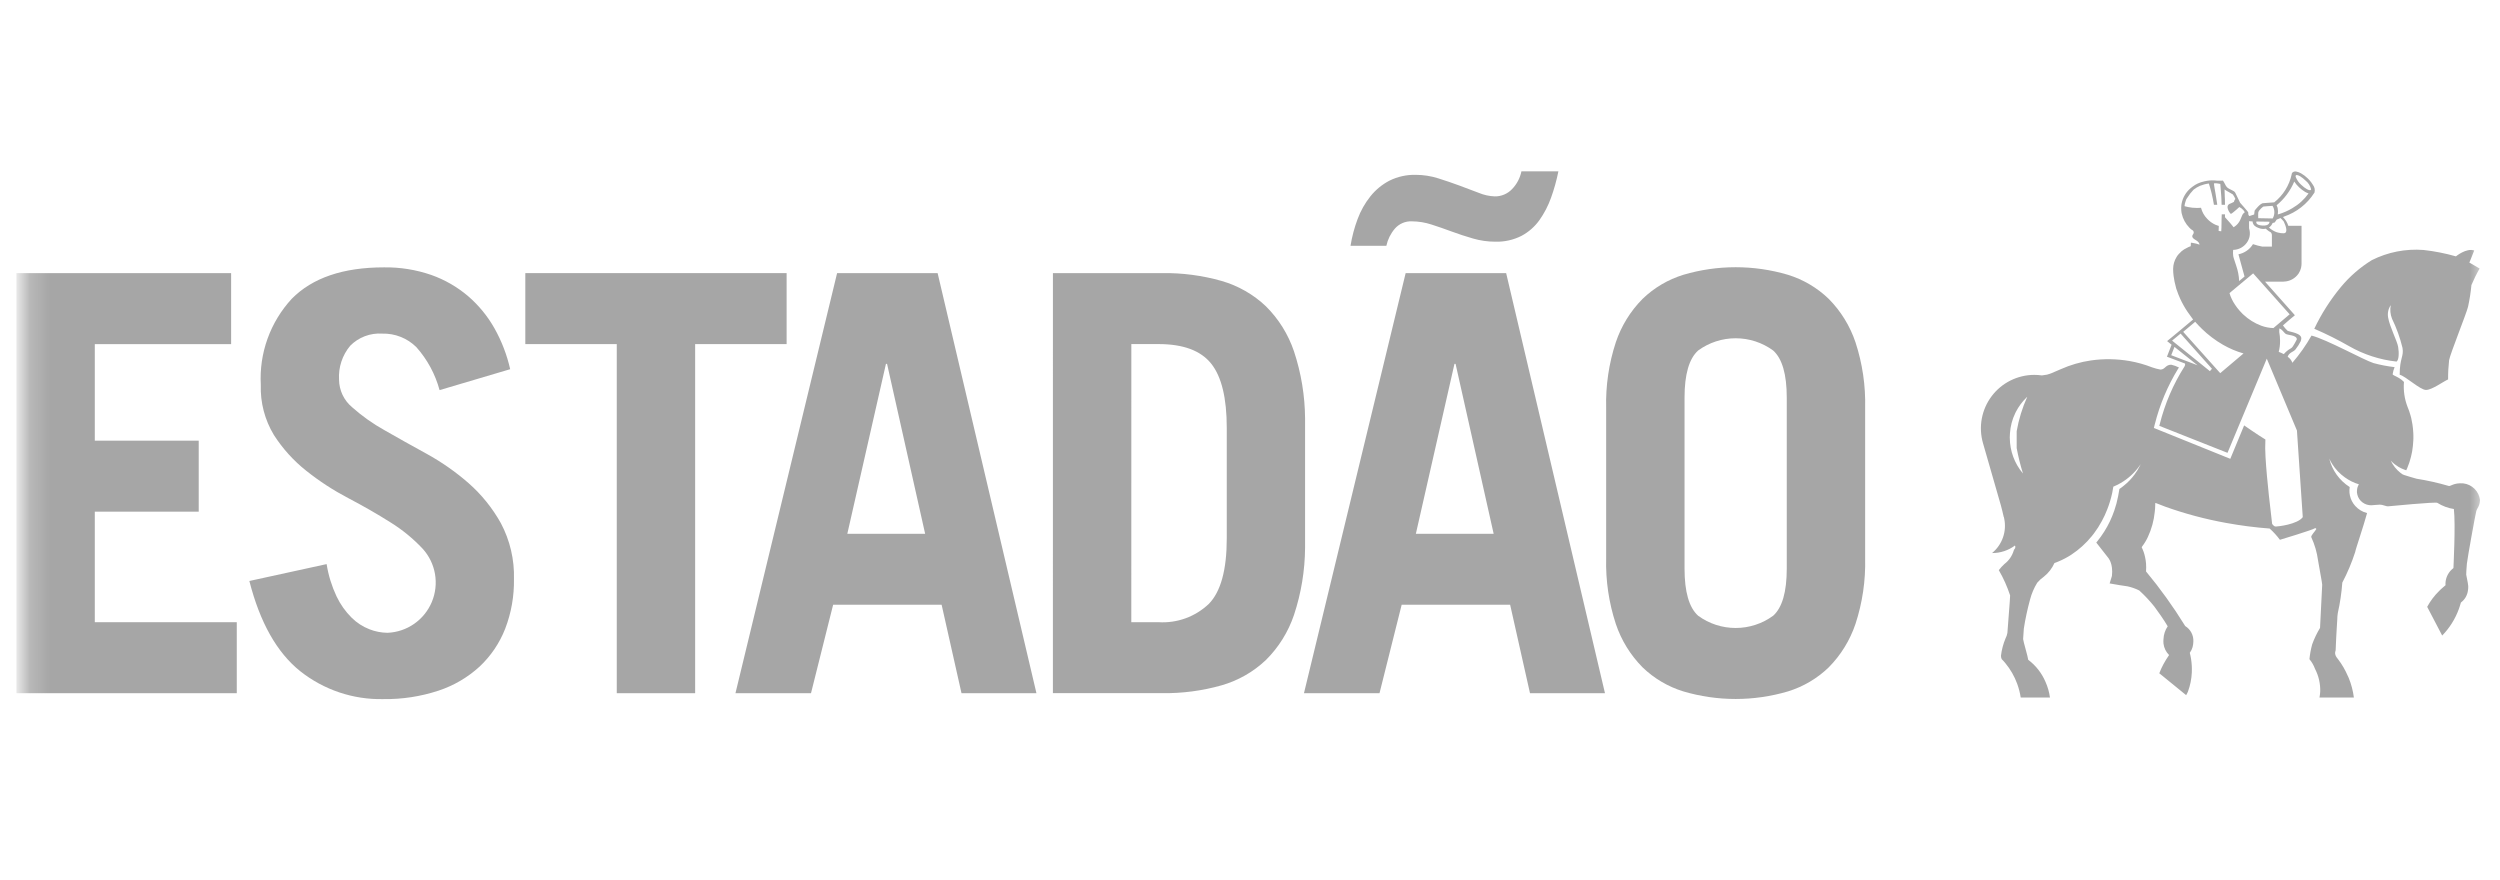
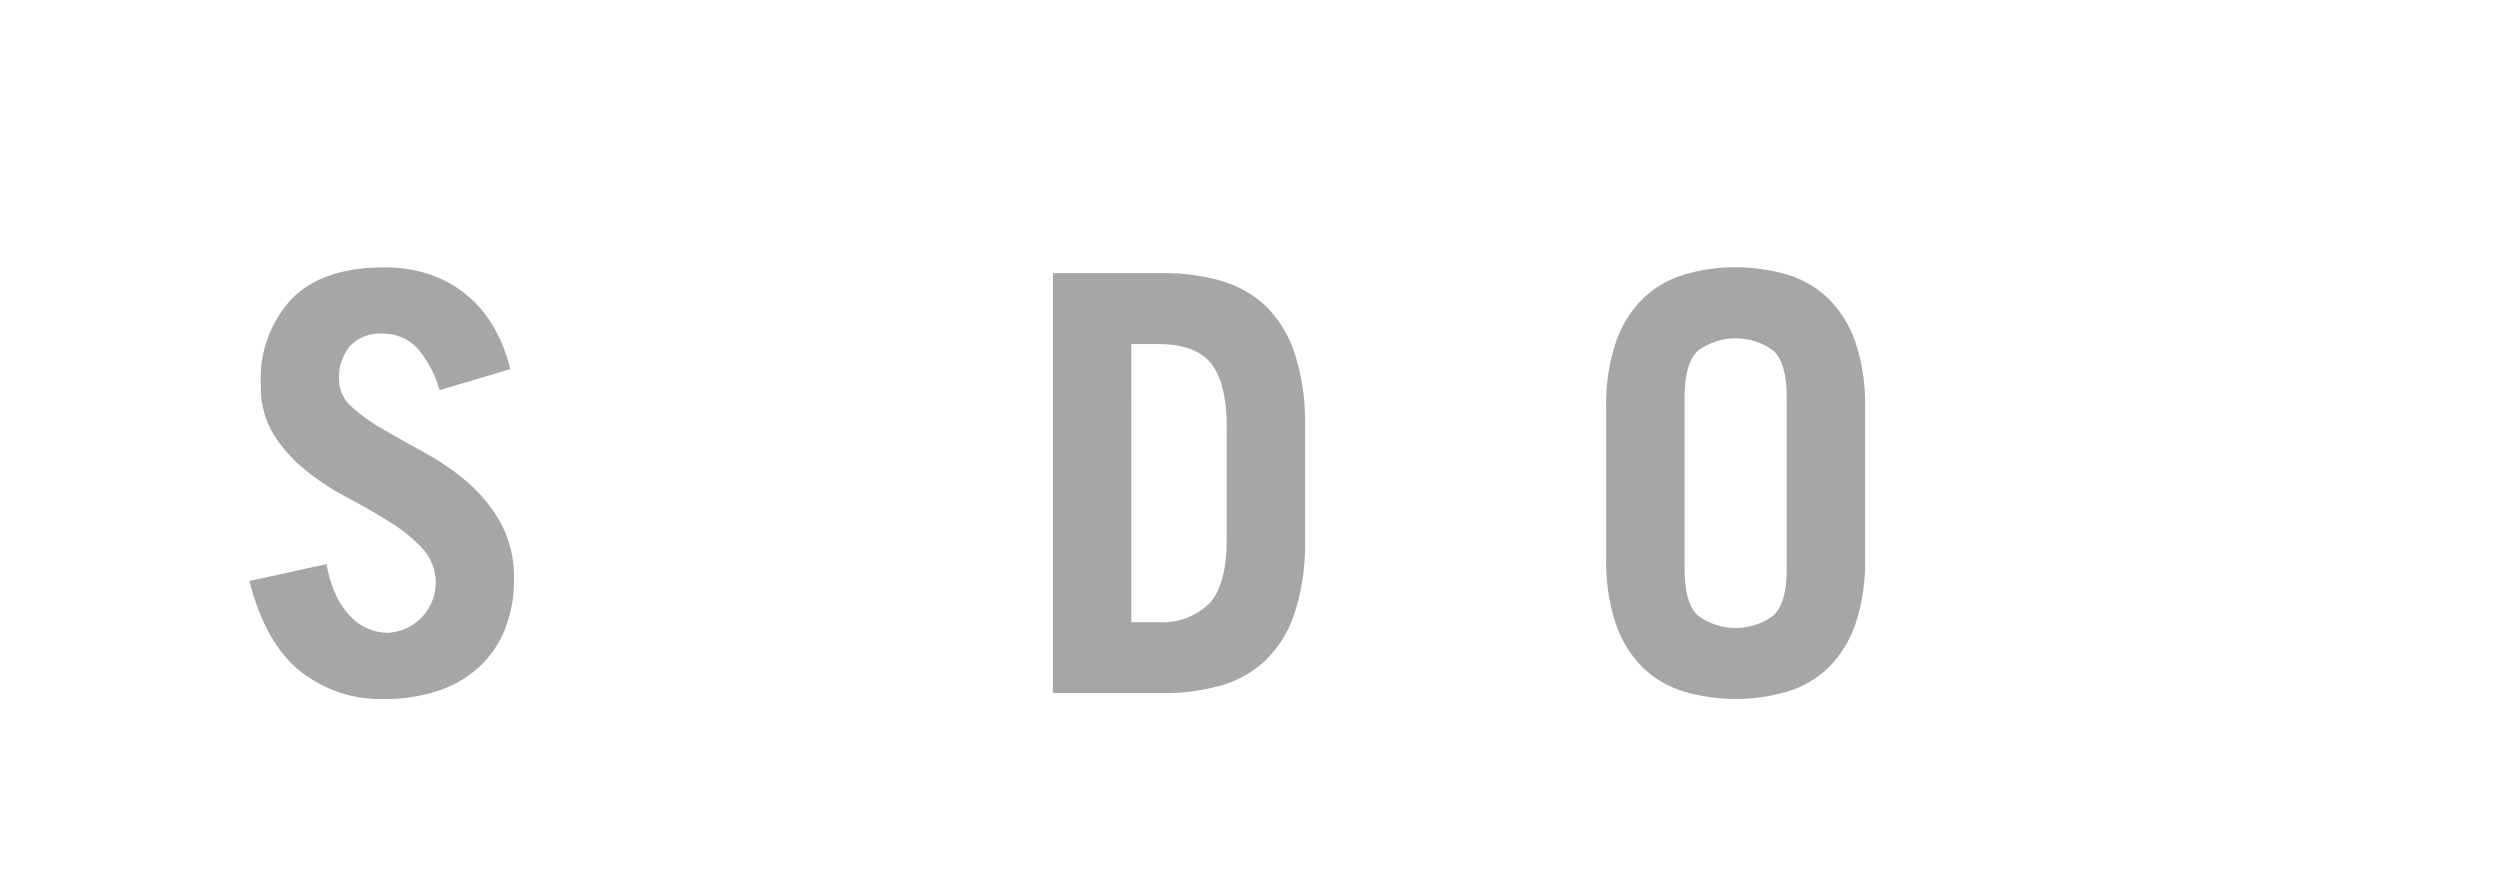
<svg xmlns="http://www.w3.org/2000/svg" width="125" height="44" viewBox="0 0 125 44" fill="none">
  <mask id="mask0_8562_44" style="mask-type:luminance" maskUnits="userSpaceOnUse" x="1" y="0" width="124" height="43">
    <path d="M124.205 0.631H1.205V42.631H124.205V0.631Z" fill="white" />
  </mask>
  <g mask="url(#mask0_8562_44)">
-     <path d="M123.571 14.255C123.537 14.618 123.481 14.979 123.403 15.335C123.318 15.689 122.514 17.679 122.455 18.007C122.419 18.327 122.402 18.649 122.405 18.971C122.161 19.078 121.599 19.497 121.301 19.497C121.004 19.497 120.294 18.817 119.984 18.736C119.984 17.896 120.2 17.826 120.125 17.392C120.003 16.889 119.828 16.401 119.601 15.936C119.515 15.721 119.493 15.486 119.538 15.258C119.476 15.347 119.433 15.447 119.411 15.553C119.388 15.659 119.387 15.768 119.406 15.874C119.484 16.338 119.854 17.037 119.907 17.343C119.959 17.649 119.944 18.001 119.828 18.079C118.992 17.988 118.184 17.726 117.454 17.307C116.891 16.985 116.31 16.694 115.714 16.438C116.069 15.69 116.516 14.99 117.044 14.352C117.482 13.823 118.004 13.369 118.589 13.008C119.39 12.605 120.286 12.429 121.181 12.499C121.727 12.56 122.267 12.667 122.796 12.818C122.796 12.818 123.313 12.389 123.71 12.524C123.598 12.822 123.468 13.128 123.468 13.128L123.982 13.427C123.828 13.693 123.691 13.969 123.572 14.253M100.49 21.916C100.499 22.552 100.725 23.166 101.132 23.655C101.137 23.658 101.141 23.665 101.146 23.668C101.018 23.254 100.914 22.832 100.834 22.406V21.56C100.937 20.967 101.115 20.389 101.363 19.84C101.359 19.844 101.359 19.848 101.356 19.848C101.353 19.848 101.336 19.864 101.329 19.871C101.112 20.083 100.93 20.329 100.791 20.599L100.761 20.661C100.61 20.975 100.52 21.316 100.498 21.665C100.493 21.733 100.488 21.8 100.488 21.868C100.488 21.882 100.492 21.898 100.492 21.915M114.537 17.423C114.581 17.398 114.618 17.362 114.643 17.319C114.717 17.206 114.783 17.088 114.842 16.967C114.842 16.743 114.373 16.767 114.274 16.687C114.175 16.607 114.13 16.491 113.974 16.423L113.967 16.446C113.962 16.487 113.962 16.543 113.962 16.596C113.989 16.74 114.003 16.887 114.003 17.034C114.006 17.222 113.984 17.411 113.936 17.593C114.023 17.625 114.108 17.663 114.19 17.706C114.288 17.591 114.405 17.494 114.537 17.421M114.481 15.714L112.658 13.668L111.476 14.654L111.521 14.798C111.562 14.899 111.609 14.998 111.662 15.094C111.722 15.196 111.788 15.295 111.86 15.389C111.942 15.495 112.031 15.596 112.126 15.69C112.14 15.704 112.156 15.716 112.168 15.729C112.427 15.972 112.731 16.162 113.064 16.286C113.258 16.358 113.463 16.397 113.671 16.403L114.484 15.714L114.481 15.714ZM113.595 12.328V11.789C113.598 11.757 113.595 11.726 113.585 11.696C113.576 11.666 113.56 11.638 113.538 11.615C113.469 11.581 113.404 11.537 113.346 11.486C113.325 11.47 113.306 11.45 113.29 11.435C113.164 11.462 113.033 11.447 112.916 11.393C112.851 11.371 112.789 11.338 112.736 11.294C112.704 11.266 112.678 11.232 112.66 11.194C112.641 11.157 112.631 11.116 112.629 11.073C112.568 11.073 112.509 11.066 112.453 11.059V11.41C112.457 11.424 112.459 11.441 112.463 11.453C112.496 11.569 112.502 11.69 112.481 11.809C112.46 11.927 112.411 12.039 112.34 12.136C112.262 12.245 112.16 12.334 112.041 12.397C111.922 12.459 111.791 12.492 111.657 12.495C111.645 12.597 111.647 12.7 111.661 12.803C111.674 12.895 111.773 13.15 111.811 13.287C111.897 13.534 111.947 13.792 111.957 14.053L112.227 13.826C112.171 13.61 112.105 13.385 112.044 13.163C112.002 13.01 111.958 12.861 111.922 12.715C112.071 12.685 112.213 12.625 112.339 12.537C112.464 12.45 112.57 12.338 112.649 12.207C112.802 12.26 112.959 12.301 113.118 12.331H113.592L113.595 12.328ZM114.274 11.634C114.348 11.562 114.33 11.384 114.192 11.082C114.142 11.017 114.086 10.957 114.025 10.902C113.917 10.958 113.873 10.958 113.836 10.978C113.807 11.026 113.775 11.072 113.741 11.115C113.716 11.143 113.653 11.133 113.629 11.153C113.592 11.244 113.53 11.322 113.449 11.377C113.553 11.473 113.674 11.549 113.806 11.601C113.896 11.636 114.198 11.704 114.273 11.636M114.624 10.404C114.941 10.221 115.215 9.971 115.427 9.672C115.369 9.652 115.313 9.627 115.259 9.597C115.041 9.466 114.854 9.289 114.712 9.078C114.52 9.539 114.217 9.946 113.831 10.263C113.849 10.3 113.864 10.339 113.876 10.379C113.88 10.391 113.883 10.403 113.885 10.416C113.905 10.517 113.906 10.621 113.889 10.724C114.148 10.65 114.396 10.543 114.627 10.404M115.535 9.499C115.535 9.499 115.541 9.499 115.542 9.495C115.547 9.491 115.551 9.485 115.553 9.479C115.555 9.473 115.556 9.466 115.555 9.459C115.513 9.288 115.414 9.135 115.275 9.027C115.199 8.952 115.115 8.884 115.026 8.826C114.928 8.766 114.851 8.741 114.807 8.757C114.802 8.759 114.798 8.762 114.793 8.765C114.789 8.771 114.786 8.778 114.784 8.786C114.777 8.809 114.779 8.835 114.789 8.857C114.849 9.003 114.941 9.134 115.059 9.239C115.259 9.431 115.469 9.548 115.536 9.498M113.627 10.292C113.627 10.287 113.166 10.328 113.166 10.328C113.166 10.328 112.942 10.487 112.913 10.624C112.906 10.719 112.906 10.814 112.913 10.909L113.633 10.923C113.69 10.828 113.719 10.718 113.718 10.607C113.717 10.496 113.686 10.386 113.627 10.292ZM113.117 11.277C113.494 11.305 113.474 11.086 113.474 11.086L112.822 11.076C112.822 11.076 112.739 11.255 113.117 11.277ZM112.17 10.506C112.112 10.442 112.043 10.39 111.966 10.351C111.885 10.425 111.777 10.528 111.673 10.607C111.669 10.611 111.669 10.614 111.663 10.614C111.627 10.647 111.586 10.675 111.542 10.697C111.469 10.625 111.417 10.534 111.39 10.435C111.382 10.412 111.378 10.389 111.377 10.365C111.373 10.33 111.381 10.296 111.398 10.266C111.415 10.236 111.441 10.211 111.472 10.197C111.549 10.168 111.624 10.133 111.696 10.094C111.706 10.039 111.731 9.987 111.768 9.946C111.735 9.867 111.692 9.791 111.642 9.722L111.446 9.606C111.37 9.567 111.297 9.522 111.227 9.473C111.227 9.597 111.238 9.672 111.237 9.763V9.794C111.237 9.845 111.242 9.899 111.245 9.95C111.245 10.047 111.249 10.143 111.249 10.239H111.081C111.082 10.207 111.08 10.175 111.077 10.143C111.077 10.087 111.077 10.04 111.072 9.985C111.068 9.93 111.065 9.873 111.064 9.82C111.052 9.604 111.034 9.396 111.015 9.198C110.992 9.191 110.968 9.185 110.944 9.183C110.903 9.175 110.859 9.171 110.817 9.164H110.795C110.761 9.164 110.73 9.167 110.698 9.167C110.689 9.191 110.763 9.623 110.78 9.7C110.789 9.741 110.859 10.194 110.861 10.22V10.239H110.702L110.698 10.247C110.664 10.047 110.627 9.855 110.582 9.669C110.54 9.497 110.492 9.333 110.443 9.176C110.291 9.195 110.142 9.234 109.999 9.291C109.995 9.294 109.989 9.294 109.986 9.299C109.888 9.341 109.796 9.395 109.712 9.46C109.697 9.47 109.683 9.481 109.671 9.491C109.613 9.551 109.559 9.615 109.508 9.681C109.431 9.785 109.368 9.883 109.324 9.948C109.296 9.987 109.296 10.04 109.268 10.1C109.257 10.131 109.248 10.163 109.241 10.196C109.234 10.23 109.23 10.265 109.227 10.3V10.306C109.236 10.309 109.244 10.312 109.252 10.316C109.308 10.331 109.357 10.344 109.408 10.353C109.542 10.381 109.679 10.396 109.816 10.396C109.828 10.396 109.842 10.398 109.853 10.398C109.919 10.399 109.984 10.395 110.049 10.389H110.053V10.398C110.106 10.603 110.213 10.791 110.361 10.942C110.476 11.066 110.614 11.165 110.768 11.236C110.802 11.252 110.839 11.265 110.876 11.275C110.897 11.282 110.917 11.29 110.94 11.296C110.937 11.33 110.935 11.365 110.936 11.399C110.936 11.451 110.936 11.502 110.932 11.548L111.063 11.564C111.063 11.519 111.067 11.473 111.069 11.43C111.068 11.411 111.07 11.393 111.073 11.374V11.286C111.073 11.23 111.073 11.178 111.077 11.118V11.026C111.077 10.97 111.077 10.914 111.082 10.858V10.827C111.082 10.806 111.086 10.786 111.086 10.771V10.715H111.249V10.861C111.261 10.875 111.274 10.887 111.285 10.902C111.286 10.902 111.287 10.902 111.287 10.902C111.288 10.902 111.288 10.903 111.289 10.903C111.289 10.903 111.289 10.904 111.29 10.905C111.29 10.905 111.29 10.905 111.29 10.906C111.35 10.97 111.411 11.042 111.47 11.108C111.487 11.13 111.505 11.15 111.522 11.169C111.526 11.172 111.53 11.176 111.533 11.181C111.54 11.188 111.546 11.196 111.552 11.204C111.596 11.256 111.64 11.309 111.68 11.362C111.73 11.332 111.777 11.297 111.82 11.258C111.859 11.223 111.894 11.185 111.924 11.142C111.939 11.123 111.953 11.102 111.966 11.081C111.983 11.052 111.999 11.022 112.013 10.992C112.021 10.97 112.032 10.95 112.04 10.93C112.045 10.92 112.05 10.91 112.053 10.899C112.068 10.857 112.085 10.815 112.105 10.775C112.131 10.71 112.178 10.654 112.237 10.617C112.223 10.576 112.2 10.539 112.17 10.509M109.931 16.276L109.835 16.173C109.813 16.148 109.793 16.125 109.773 16.104C109.773 16.099 109.764 16.094 109.761 16.088L109.16 16.592L111.011 18.658L111.083 18.597L112.176 17.673C111.818 17.571 111.474 17.425 111.152 17.24C110.762 17.016 110.402 16.743 110.08 16.429C110.072 16.422 110.065 16.413 110.059 16.404C110.032 16.381 110.009 16.358 109.986 16.333C109.966 16.315 109.947 16.296 109.93 16.277M108.613 17.025L108.605 17.032L109.152 17.472L110.495 18.558L110.598 18.438L109.225 16.899L109.186 16.858C109.186 16.858 109.176 16.854 109.18 16.847L109.031 16.679L108.613 17.023V17.025ZM108.56 17.763L108.58 17.768L109.783 18.228L109.878 18.265L108.774 17.385L108.723 17.346L108.56 17.763ZM100.187 25.85C100.14 25.648 100.091 25.432 100.043 25.265L99.671 23.971L99.149 22.156C99.035 21.758 99.014 21.34 99.089 20.933C99.164 20.526 99.333 20.142 99.581 19.812C99.829 19.481 100.151 19.212 100.521 19.027C100.891 18.842 101.298 18.745 101.712 18.744C101.84 18.744 101.968 18.753 102.095 18.771C102.182 18.762 102.267 18.749 102.352 18.732C102.394 18.723 102.435 18.711 102.474 18.695C102.505 18.686 102.536 18.675 102.565 18.663C102.621 18.642 102.676 18.616 102.739 18.588C102.838 18.544 102.941 18.499 103.039 18.459C103.519 18.245 104.026 18.098 104.545 18.022C105.19 17.93 105.845 17.941 106.486 18.053C106.868 18.12 107.241 18.226 107.602 18.367C107.739 18.416 107.879 18.453 108.022 18.479C108.254 18.479 108.274 18.235 108.561 18.235C108.696 18.266 108.826 18.313 108.95 18.376C108.95 18.376 108.911 18.432 108.909 18.432C108.382 19.291 107.989 20.225 107.743 21.202C107.737 21.219 107.733 21.236 107.729 21.254L107.694 21.398C107.694 21.398 111.505 22.933 111.515 22.941C111.541 22.875 112.207 21.27 112.207 21.27C112.207 21.27 112.907 21.759 113.27 21.975C113.255 22.267 113.257 22.559 113.276 22.851C113.34 23.988 113.545 25.674 113.607 26.198C113.663 26.263 113.703 26.327 113.792 26.327C113.881 26.327 114.868 26.223 115.138 25.858L114.97 23.358L114.847 21.526L113.542 18.415L113.339 17.932L112.955 18.855L111.375 22.642L107.967 21.293C107.967 21.283 107.971 21.274 107.972 21.264C107.972 21.262 107.972 21.26 107.973 21.258C107.974 21.256 107.975 21.255 107.977 21.254C107.979 21.24 107.982 21.226 107.987 21.212C108.242 20.187 108.661 19.21 109.228 18.319C109.244 18.276 109.254 18.254 109.254 18.25C109.254 18.174 109.259 18.188 109.236 18.171L108.347 17.835L108.58 17.237L108.356 17.056L108.416 17.005L108.64 16.821L108.984 16.536L109.401 16.187L109.587 16.032L109.655 15.976L109.572 15.862C109.572 15.862 109.437 15.681 109.375 15.587C109.235 15.38 109.113 15.162 109.009 14.935C108.944 14.791 108.887 14.65 108.841 14.509C108.818 14.457 108.802 14.403 108.792 14.348C108.741 14.168 108.704 13.984 108.68 13.799C108.666 13.692 108.658 13.585 108.657 13.478V13.435C108.66 13.231 108.718 13.031 108.825 12.856C108.858 12.796 108.899 12.741 108.947 12.692L108.97 12.671C109.005 12.631 109.043 12.594 109.082 12.559C109.162 12.493 109.249 12.439 109.343 12.396C109.403 12.361 109.466 12.332 109.532 12.312C109.533 12.312 109.534 12.311 109.535 12.31C109.536 12.31 109.536 12.309 109.536 12.307C109.541 12.257 109.541 12.201 109.545 12.133C109.584 12.137 109.623 12.143 109.657 12.15C109.759 12.166 109.86 12.191 109.957 12.226C109.964 12.227 109.972 12.23 109.979 12.233C109.948 12.038 109.718 12 109.643 11.892C109.624 11.871 109.614 11.844 109.613 11.816C109.613 11.791 109.621 11.766 109.634 11.744C109.664 11.711 109.683 11.668 109.687 11.623C109.687 11.602 109.682 11.582 109.671 11.563C109.663 11.545 109.65 11.528 109.633 11.516L109.628 11.512C109.615 11.503 109.602 11.495 109.588 11.488C109.571 11.474 109.553 11.461 109.537 11.45C109.514 11.43 109.493 11.407 109.472 11.387C109.278 11.191 109.144 10.944 109.085 10.674C109.079 10.653 109.078 10.633 109.073 10.609C109.067 10.585 109.065 10.553 109.064 10.525C109.056 10.434 109.058 10.342 109.068 10.252C109.073 10.226 109.077 10.196 109.082 10.169C109.141 9.873 109.299 9.605 109.53 9.41C109.594 9.356 109.662 9.307 109.732 9.262C109.738 9.258 109.743 9.255 109.747 9.25C109.831 9.199 109.92 9.157 110.013 9.125C110.028 9.118 110.045 9.113 110.061 9.109C110.071 9.105 110.082 9.102 110.093 9.101C110.179 9.074 110.267 9.053 110.357 9.039C110.435 9.027 110.515 9.02 110.594 9.018C110.646 9.018 110.7 9.018 110.749 9.022C110.77 9.022 110.793 9.028 110.812 9.029L110.864 9.034H110.993C111.039 9.034 111.09 9.031 111.146 9.031C111.159 9.049 111.172 9.066 111.184 9.087L111.197 9.107C111.241 9.182 111.275 9.253 111.299 9.299C111.304 9.306 111.306 9.31 111.311 9.313C111.322 9.332 111.336 9.35 111.353 9.365C111.488 9.49 111.714 9.526 111.764 9.638C111.815 9.75 112.006 10.138 112.006 10.138C112.006 10.138 112.411 10.595 112.411 10.616C112.411 10.702 112.407 10.742 112.467 10.804C112.549 10.781 112.63 10.755 112.709 10.724C112.713 10.66 112.72 10.596 112.731 10.533C112.738 10.518 113.021 10.146 113.17 10.158C113.208 10.158 113.709 10.117 113.711 10.117C114.156 9.767 114.465 9.272 114.584 8.717V8.704C114.588 8.695 114.59 8.686 114.592 8.677C114.599 8.655 114.612 8.636 114.629 8.621C114.657 8.598 114.691 8.583 114.727 8.576C114.763 8.569 114.8 8.572 114.835 8.583C114.911 8.6 114.984 8.629 115.053 8.667C115.175 8.737 115.288 8.822 115.389 8.921C115.423 8.954 115.451 8.983 115.479 9.015C115.542 9.086 115.598 9.163 115.647 9.245C115.688 9.299 115.717 9.361 115.73 9.427C115.744 9.493 115.742 9.561 115.725 9.627L115.713 9.644C115.359 10.2 114.824 10.619 114.199 10.829C114.181 10.836 114.164 10.846 114.149 10.856C114.273 10.976 114.365 11.125 114.415 11.29H115.077V13.193C115.077 13.223 115.073 13.249 115.071 13.276C115.069 13.303 115.064 13.332 115.058 13.363C115.053 13.38 115.051 13.398 115.045 13.419C115.022 13.503 114.987 13.584 114.941 13.658C114.931 13.674 114.919 13.688 114.909 13.704C114.837 13.802 114.747 13.884 114.643 13.947C114.54 14.01 114.425 14.051 114.305 14.069C114.261 14.076 114.216 14.079 114.17 14.082H113.25L114.745 15.762C114.745 15.762 114.299 16.127 114.147 16.27C114.214 16.367 114.291 16.457 114.377 16.537C114.479 16.598 115.112 16.649 115.063 16.952C115.058 16.988 115.05 17.022 115.038 17.055C114.966 17.203 114.878 17.342 114.776 17.47C114.672 17.604 114.456 17.615 114.384 17.838C114.493 17.91 114.575 18.016 114.619 18.139C114.981 17.718 115.302 17.262 115.575 16.779C116.343 16.973 118.192 18.004 118.678 18.155C119.023 18.248 119.375 18.316 119.73 18.357C119.683 18.471 119.65 18.591 119.632 18.713C119.637 18.758 119.784 18.801 119.953 18.903C120.043 18.956 120.126 19.021 120.198 19.097C120.163 19.521 120.224 19.948 120.378 20.345C120.435 20.482 120.484 20.621 120.524 20.763C120.538 20.808 120.548 20.853 120.561 20.901C120.584 21.006 120.605 21.114 120.623 21.225C120.644 21.366 120.658 21.509 120.665 21.653C120.665 21.691 120.669 21.728 120.669 21.765V21.927C120.67 21.961 120.669 21.995 120.665 22.029C120.657 22.206 120.638 22.384 120.609 22.559C120.6 22.597 120.594 22.635 120.585 22.676C120.575 22.727 120.564 22.788 120.55 22.836C120.503 23.03 120.44 23.221 120.362 23.405C120.352 23.423 120.343 23.442 120.336 23.461C120.331 23.475 120.326 23.485 120.322 23.497C120.319 23.502 120.316 23.507 120.314 23.513C120.295 23.51 120.277 23.502 120.258 23.497C120.142 23.457 120.03 23.406 119.925 23.344C119.857 23.301 119.79 23.256 119.726 23.206C119.659 23.153 119.596 23.095 119.538 23.032C119.649 23.27 119.814 23.477 120.02 23.639C120.055 23.665 120.092 23.695 120.132 23.72C120.16 23.734 120.188 23.745 120.218 23.754C120.223 23.754 120.725 23.915 120.826 23.936C121.371 24.022 121.909 24.143 122.438 24.298C122.525 24.327 122.684 24.13 123.166 24.169C123.378 24.194 123.575 24.289 123.726 24.439C123.878 24.589 123.974 24.786 124 24.998C123.99 25.317 123.854 25.394 123.809 25.578C123.753 25.814 123.384 27.832 123.344 28.185C123.318 28.409 123.311 28.729 123.311 28.733C123.311 28.766 123.4 29.145 123.408 29.274C123.408 29.3 123.412 29.317 123.412 29.343C123.412 29.401 123.408 29.459 123.398 29.517C123.384 29.636 123.345 29.752 123.285 29.857C123.225 29.962 123.144 30.053 123.047 30.125C123.043 30.137 123.041 30.149 123.035 30.161C123.009 30.259 122.975 30.357 122.941 30.455C122.761 30.949 122.478 31.399 122.111 31.776L122.1 31.759L121.368 30.359L121.359 30.343C121.516 30.051 121.717 29.784 121.954 29.552C121.984 29.519 122.016 29.487 122.05 29.457C122.123 29.389 122.201 29.323 122.278 29.259C122.278 29.238 122.273 29.215 122.273 29.195C122.274 29.061 122.301 28.929 122.354 28.806C122.407 28.684 122.484 28.573 122.581 28.481C122.61 28.452 122.64 28.426 122.672 28.401C122.672 28.345 122.784 26.232 122.694 25.451C122.4 25.406 122.118 25.3 121.865 25.142C121.793 25.086 119.466 25.31 119.394 25.317C119.323 25.325 119.129 25.23 118.994 25.232C118.858 25.234 118.64 25.264 118.559 25.264C118.404 25.263 118.254 25.215 118.13 25.124C117.999 25.029 117.905 24.89 117.867 24.732C117.856 24.697 117.85 24.661 117.847 24.625V24.545C117.849 24.52 117.851 24.494 117.855 24.47L117.868 24.393C117.885 24.331 117.911 24.271 117.944 24.215C117.816 24.177 117.691 24.128 117.571 24.068C117.458 24.01 117.349 23.944 117.246 23.871C116.993 23.692 116.778 23.466 116.612 23.205C116.556 23.116 116.505 23.022 116.461 22.925C116.605 23.515 116.972 24.027 117.485 24.352C117.478 24.4 117.473 24.45 117.471 24.501C117.467 24.594 117.476 24.687 117.496 24.778C117.537 24.973 117.631 25.154 117.766 25.302C117.922 25.475 118.127 25.597 118.354 25.654C118.168 26.339 117.761 27.513 117.761 27.597C117.59 28.126 117.374 28.639 117.115 29.131C117.078 29.642 117.003 30.15 116.891 30.65C116.873 30.759 116.864 30.87 116.863 30.981C116.863 31.069 116.816 31.61 116.784 32.483C116.784 32.557 116.755 32.569 116.755 32.656C116.759 32.729 116.784 32.799 116.826 32.859C116.826 32.862 116.833 32.867 116.836 32.873C116.866 32.914 116.898 32.954 116.928 32.995C116.968 33.051 117.008 33.107 117.047 33.163C117.137 33.297 117.218 33.437 117.29 33.582C117.326 33.655 117.36 33.727 117.391 33.799C117.41 33.83 117.425 33.862 117.437 33.897C117.564 34.211 117.651 34.541 117.694 34.877H115.974C115.993 34.778 116.006 34.677 116.011 34.575C116.022 34.182 115.933 33.794 115.752 33.445C115.687 33.268 115.592 33.103 115.472 32.958C115.497 32.707 115.543 32.458 115.61 32.214C115.714 31.929 115.845 31.655 116.002 31.395C116.002 31.395 116.11 29.323 116.11 29.236C116.11 29.149 115.963 28.401 115.902 28.019C115.849 27.619 115.735 27.229 115.566 26.863C115.526 26.787 115.751 26.575 115.82 26.448L115.778 26.407C115.767 26.408 115.757 26.409 115.747 26.411C115.657 26.49 113.996 26.99 113.996 26.99C113.844 26.785 113.672 26.597 113.483 26.427C112.752 26.372 112.025 26.278 111.305 26.146C110.272 25.96 109.256 25.689 108.268 25.336C108.1 25.274 107.936 25.209 107.779 25.147C107.772 25.154 107.766 25.163 107.761 25.173V25.26C107.76 25.374 107.752 25.488 107.737 25.601C107.694 26.033 107.578 26.455 107.394 26.849C107.316 27.018 107.219 27.177 107.106 27.325L107.085 27.366C107.162 27.52 107.218 27.683 107.253 27.851C107.277 27.957 107.293 28.064 107.302 28.173C107.311 28.306 107.311 28.44 107.302 28.573C108.013 29.429 108.662 30.334 109.247 31.281C109.252 31.287 109.256 31.294 109.26 31.302C109.39 31.382 109.497 31.496 109.569 31.631C109.64 31.766 109.675 31.918 109.668 32.071C109.667 32.167 109.654 32.262 109.629 32.355C109.6 32.458 109.553 32.555 109.49 32.642C109.515 32.742 109.536 32.838 109.552 32.941C109.587 33.159 109.6 33.38 109.591 33.601V33.622C109.576 33.949 109.511 34.273 109.398 34.58C109.372 34.641 109.342 34.7 109.307 34.757L107.996 33.689L107.964 33.665C108.024 33.507 108.094 33.354 108.174 33.206C108.259 33.05 108.353 32.898 108.454 32.752C108.298 32.598 108.2 32.396 108.174 32.178C108.17 32.14 108.168 32.102 108.169 32.063C108.169 32.031 108.173 31.993 108.174 31.958C108.183 31.728 108.256 31.505 108.385 31.315C108.225 31.035 107.84 30.485 107.719 30.331C107.489 30.042 107.236 29.772 106.962 29.523C106.776 29.43 106.578 29.36 106.375 29.317C106.407 29.321 106.359 29.313 106.375 29.317C106.277 29.306 105.972 29.256 105.972 29.256L105.51 29.176L105.481 29.172L105.593 28.811C105.593 28.805 105.597 28.798 105.597 28.788C105.613 28.654 105.613 28.518 105.597 28.384C105.586 28.289 105.564 28.196 105.53 28.107C105.519 28.076 105.504 28.051 105.492 28.019C105.474 27.984 105.454 27.95 105.432 27.918C105.425 27.91 105.418 27.902 105.413 27.893C105.25 27.679 104.877 27.201 104.814 27.128C104.826 27.114 104.839 27.096 104.85 27.084L104.868 27.062C105.116 26.755 105.327 26.42 105.497 26.064C105.579 25.89 105.652 25.71 105.715 25.528C105.795 25.297 105.858 25.061 105.904 24.821C105.928 24.709 105.947 24.597 105.965 24.481C105.964 24.47 105.966 24.459 105.969 24.45C106.047 24.398 106.122 24.341 106.193 24.282C106.399 24.118 106.581 23.927 106.736 23.715C106.833 23.584 106.919 23.444 106.992 23.297L107.036 23.205C107.019 23.232 107.001 23.261 106.98 23.287C106.73 23.641 106.407 23.936 106.032 24.153L105.993 24.173C105.962 24.193 105.929 24.212 105.895 24.229C105.821 24.268 105.744 24.303 105.666 24.334C105.651 24.442 105.631 24.547 105.61 24.65C105.577 24.803 105.538 24.949 105.493 25.095C105.455 25.223 105.409 25.348 105.362 25.47C105.285 25.671 105.195 25.866 105.091 26.055C104.976 26.271 104.843 26.478 104.695 26.674C104.657 26.722 104.623 26.769 104.587 26.811C104.297 27.168 103.954 27.479 103.57 27.732C103.364 27.867 103.146 27.982 102.919 28.076C102.852 28.103 102.788 28.132 102.723 28.151C102.603 28.42 102.421 28.655 102.19 28.837C102.068 28.922 101.957 29.023 101.861 29.137C101.702 29.396 101.581 29.678 101.504 29.972C101.372 30.453 101.267 30.941 101.191 31.433C101.191 31.515 101.156 31.869 101.156 31.955C101.156 32.041 101.406 32.878 101.406 32.969C101.405 32.973 101.406 32.977 101.407 32.982C101.409 32.986 101.411 32.989 101.414 32.992C101.792 33.277 102.089 33.657 102.274 34.092C102.386 34.341 102.462 34.605 102.498 34.876H101.036C101 34.642 100.94 34.411 100.859 34.189C100.722 33.813 100.521 33.464 100.266 33.156C100.211 33.088 100.152 33.023 100.089 32.962C100.065 32.919 100.052 32.871 100.052 32.822C100.048 32.814 100.046 32.804 100.047 32.795C100.083 32.494 100.16 32.199 100.277 31.919C100.323 31.833 100.354 31.74 100.37 31.644C100.37 31.558 100.516 29.833 100.506 29.77C100.361 29.331 100.172 28.907 99.94 28.507C100.025 28.397 100.118 28.295 100.22 28.201C100.444 28.032 100.608 27.795 100.687 27.526C100.702 27.451 100.766 27.444 100.766 27.358C100.769 27.329 100.763 27.301 100.748 27.276C100.417 27.523 100.015 27.655 99.603 27.653C99.852 27.449 100.041 27.18 100.148 26.875C100.255 26.571 100.276 26.243 100.21 25.928C100.205 25.9 100.2 25.872 100.193 25.848" fill="#A6A6A6" />
-     <path d="M0.821 34.66V13.656H11.556V17.205H4.74V22.033H9.936V25.583H4.74V31.11H11.839V34.659L0.821 34.66Z" fill="#A6A6A6" />
    <path d="M21.979 19.506C21.763 18.707 21.364 17.97 20.814 17.353C20.59 17.132 20.324 16.958 20.031 16.843C19.738 16.727 19.425 16.672 19.11 16.681C18.815 16.661 18.518 16.705 18.241 16.811C17.964 16.916 17.713 17.08 17.506 17.292C17.114 17.764 16.916 18.367 16.952 18.979C16.954 19.243 17.014 19.503 17.126 19.742C17.239 19.98 17.402 20.192 17.605 20.361C18.101 20.802 18.643 21.187 19.224 21.51C19.867 21.879 20.567 22.271 21.325 22.686C22.076 23.099 22.78 23.591 23.426 24.155C24.077 24.726 24.624 25.405 25.045 26.162C25.5 27.021 25.725 27.983 25.698 28.955C25.712 29.802 25.563 30.644 25.26 31.435C24.98 32.153 24.544 32.798 23.983 33.326C23.39 33.87 22.688 34.281 21.924 34.533C21.035 34.826 20.105 34.968 19.169 34.955C17.662 34.989 16.19 34.495 15.009 33.558C13.845 32.627 12.998 31.124 12.468 29.049L16.331 28.205C16.419 28.764 16.587 29.308 16.828 29.82C17.016 30.215 17.27 30.575 17.581 30.884C17.836 31.137 18.141 31.335 18.477 31.465C18.762 31.577 19.066 31.636 19.372 31.64C19.851 31.621 20.313 31.466 20.706 31.193C21.099 30.92 21.406 30.54 21.591 30.099C21.776 29.657 21.831 29.172 21.75 28.701C21.669 28.229 21.455 27.791 21.133 27.436C20.654 26.926 20.11 26.481 19.515 26.113C18.871 25.706 18.17 25.303 17.413 24.906C16.671 24.518 15.967 24.06 15.312 23.538C14.677 23.035 14.13 22.429 13.693 21.747C13.238 20.994 13.011 20.124 13.04 19.244C12.997 18.46 13.111 17.674 13.377 16.935C13.643 16.195 14.055 15.516 14.588 14.939C15.619 13.892 17.158 13.368 19.203 13.368C20.004 13.357 20.802 13.485 21.56 13.746C22.236 13.984 22.862 14.345 23.408 14.81C23.938 15.267 24.385 15.813 24.728 16.424C25.085 17.062 25.348 17.747 25.509 18.46L21.979 19.506Z" fill="#A6A6A6" />
-     <path d="M39.331 13.656V17.205H34.757V34.66H30.838V17.205H26.266V13.656H39.331Z" fill="#A6A6A6" />
-     <path d="M36.773 34.66L41.855 13.656H46.881L51.822 34.66H48.075L47.081 30.237H41.657L40.55 34.66H36.773ZM42.366 26.689H46.257L44.353 18.194H44.297L42.366 26.689Z" fill="#A6A6A6" />
    <path d="M52.646 13.655H58.098C59.106 13.64 60.111 13.772 61.08 14.047C61.909 14.286 62.669 14.72 63.295 15.314C63.932 15.946 64.413 16.718 64.7 17.569C65.059 18.653 65.246 19.786 65.254 20.928V27.387C65.246 28.529 65.059 29.662 64.7 30.746C64.413 31.597 63.932 32.369 63.295 33.001C62.669 33.594 61.909 34.028 61.08 34.266C60.11 34.541 59.106 34.673 58.098 34.658H52.645L52.646 13.655ZM56.565 31.11H57.929C58.388 31.138 58.848 31.071 59.281 30.914C59.713 30.756 60.108 30.511 60.442 30.194C61.039 29.583 61.338 28.492 61.338 26.921V21.394C61.338 19.901 61.078 18.829 60.557 18.179C60.036 17.529 59.161 17.204 57.93 17.204H56.567L56.565 31.11Z" fill="#A6A6A6" />
-     <path d="M65.198 34.661L70.282 13.658H75.308L80.249 34.661H76.5L75.507 30.238H70.083L68.975 34.661H65.198ZM77.92 8.566C77.83 9.016 77.707 9.458 77.551 9.89C77.409 10.288 77.213 10.665 76.969 11.01C76.735 11.337 76.428 11.605 76.073 11.794C75.669 11.998 75.22 12.098 74.767 12.085C74.388 12.085 74.011 12.031 73.647 11.925C73.278 11.818 72.923 11.702 72.583 11.576C72.243 11.45 71.907 11.333 71.576 11.227C71.259 11.123 70.929 11.069 70.596 11.067C70.435 11.059 70.276 11.088 70.128 11.151C69.981 11.214 69.849 11.31 69.744 11.431C69.533 11.677 69.387 11.972 69.318 12.289H67.526C67.6 11.832 67.718 11.384 67.881 10.951C68.032 10.541 68.248 10.158 68.52 9.817C68.78 9.492 69.104 9.225 69.472 9.033C69.882 8.83 70.335 8.73 70.792 8.742C71.172 8.743 71.55 8.802 71.912 8.917C72.281 9.033 72.636 9.154 72.976 9.28C73.316 9.406 73.638 9.527 73.942 9.644C74.194 9.75 74.463 9.809 74.737 9.819C74.898 9.822 75.059 9.791 75.208 9.728C75.357 9.666 75.492 9.572 75.603 9.455C75.841 9.21 76.003 8.902 76.071 8.568L77.92 8.566ZM70.793 26.69H74.683L72.779 18.195H72.723L70.793 26.69Z" fill="#A6A6A6" />
    <path d="M80.308 20.402C80.279 19.286 80.443 18.174 80.791 17.114C81.064 16.299 81.521 15.558 82.125 14.947C82.702 14.389 83.403 13.975 84.17 13.739C85.875 13.235 87.69 13.235 89.395 13.739C90.162 13.975 90.863 14.389 91.44 14.947C92.044 15.558 92.5 16.299 92.774 17.114C93.122 18.174 93.285 19.286 93.257 20.402V27.909C93.285 29.025 93.122 30.137 92.774 31.197C92.5 32.011 92.044 32.753 91.44 33.364C90.863 33.922 90.162 34.336 89.395 34.571C87.69 35.075 85.875 35.075 84.17 34.571C83.403 34.336 82.702 33.922 82.125 33.364C81.521 32.753 81.064 32.011 80.791 31.197C80.443 30.137 80.279 29.025 80.308 27.909V20.402ZM84.227 28.431C84.227 29.595 84.454 30.381 84.909 30.788C85.453 31.185 86.109 31.399 86.783 31.399C87.456 31.399 88.113 31.185 88.657 30.788C89.111 30.381 89.338 29.595 89.338 28.431V19.881C89.338 18.717 89.111 17.931 88.657 17.524C88.113 17.127 87.457 16.913 86.783 16.913C86.109 16.913 85.453 17.127 84.909 17.524C84.454 17.932 84.227 18.717 84.227 19.881V28.431Z" fill="#A6A6A6" />
  </g>
</svg>